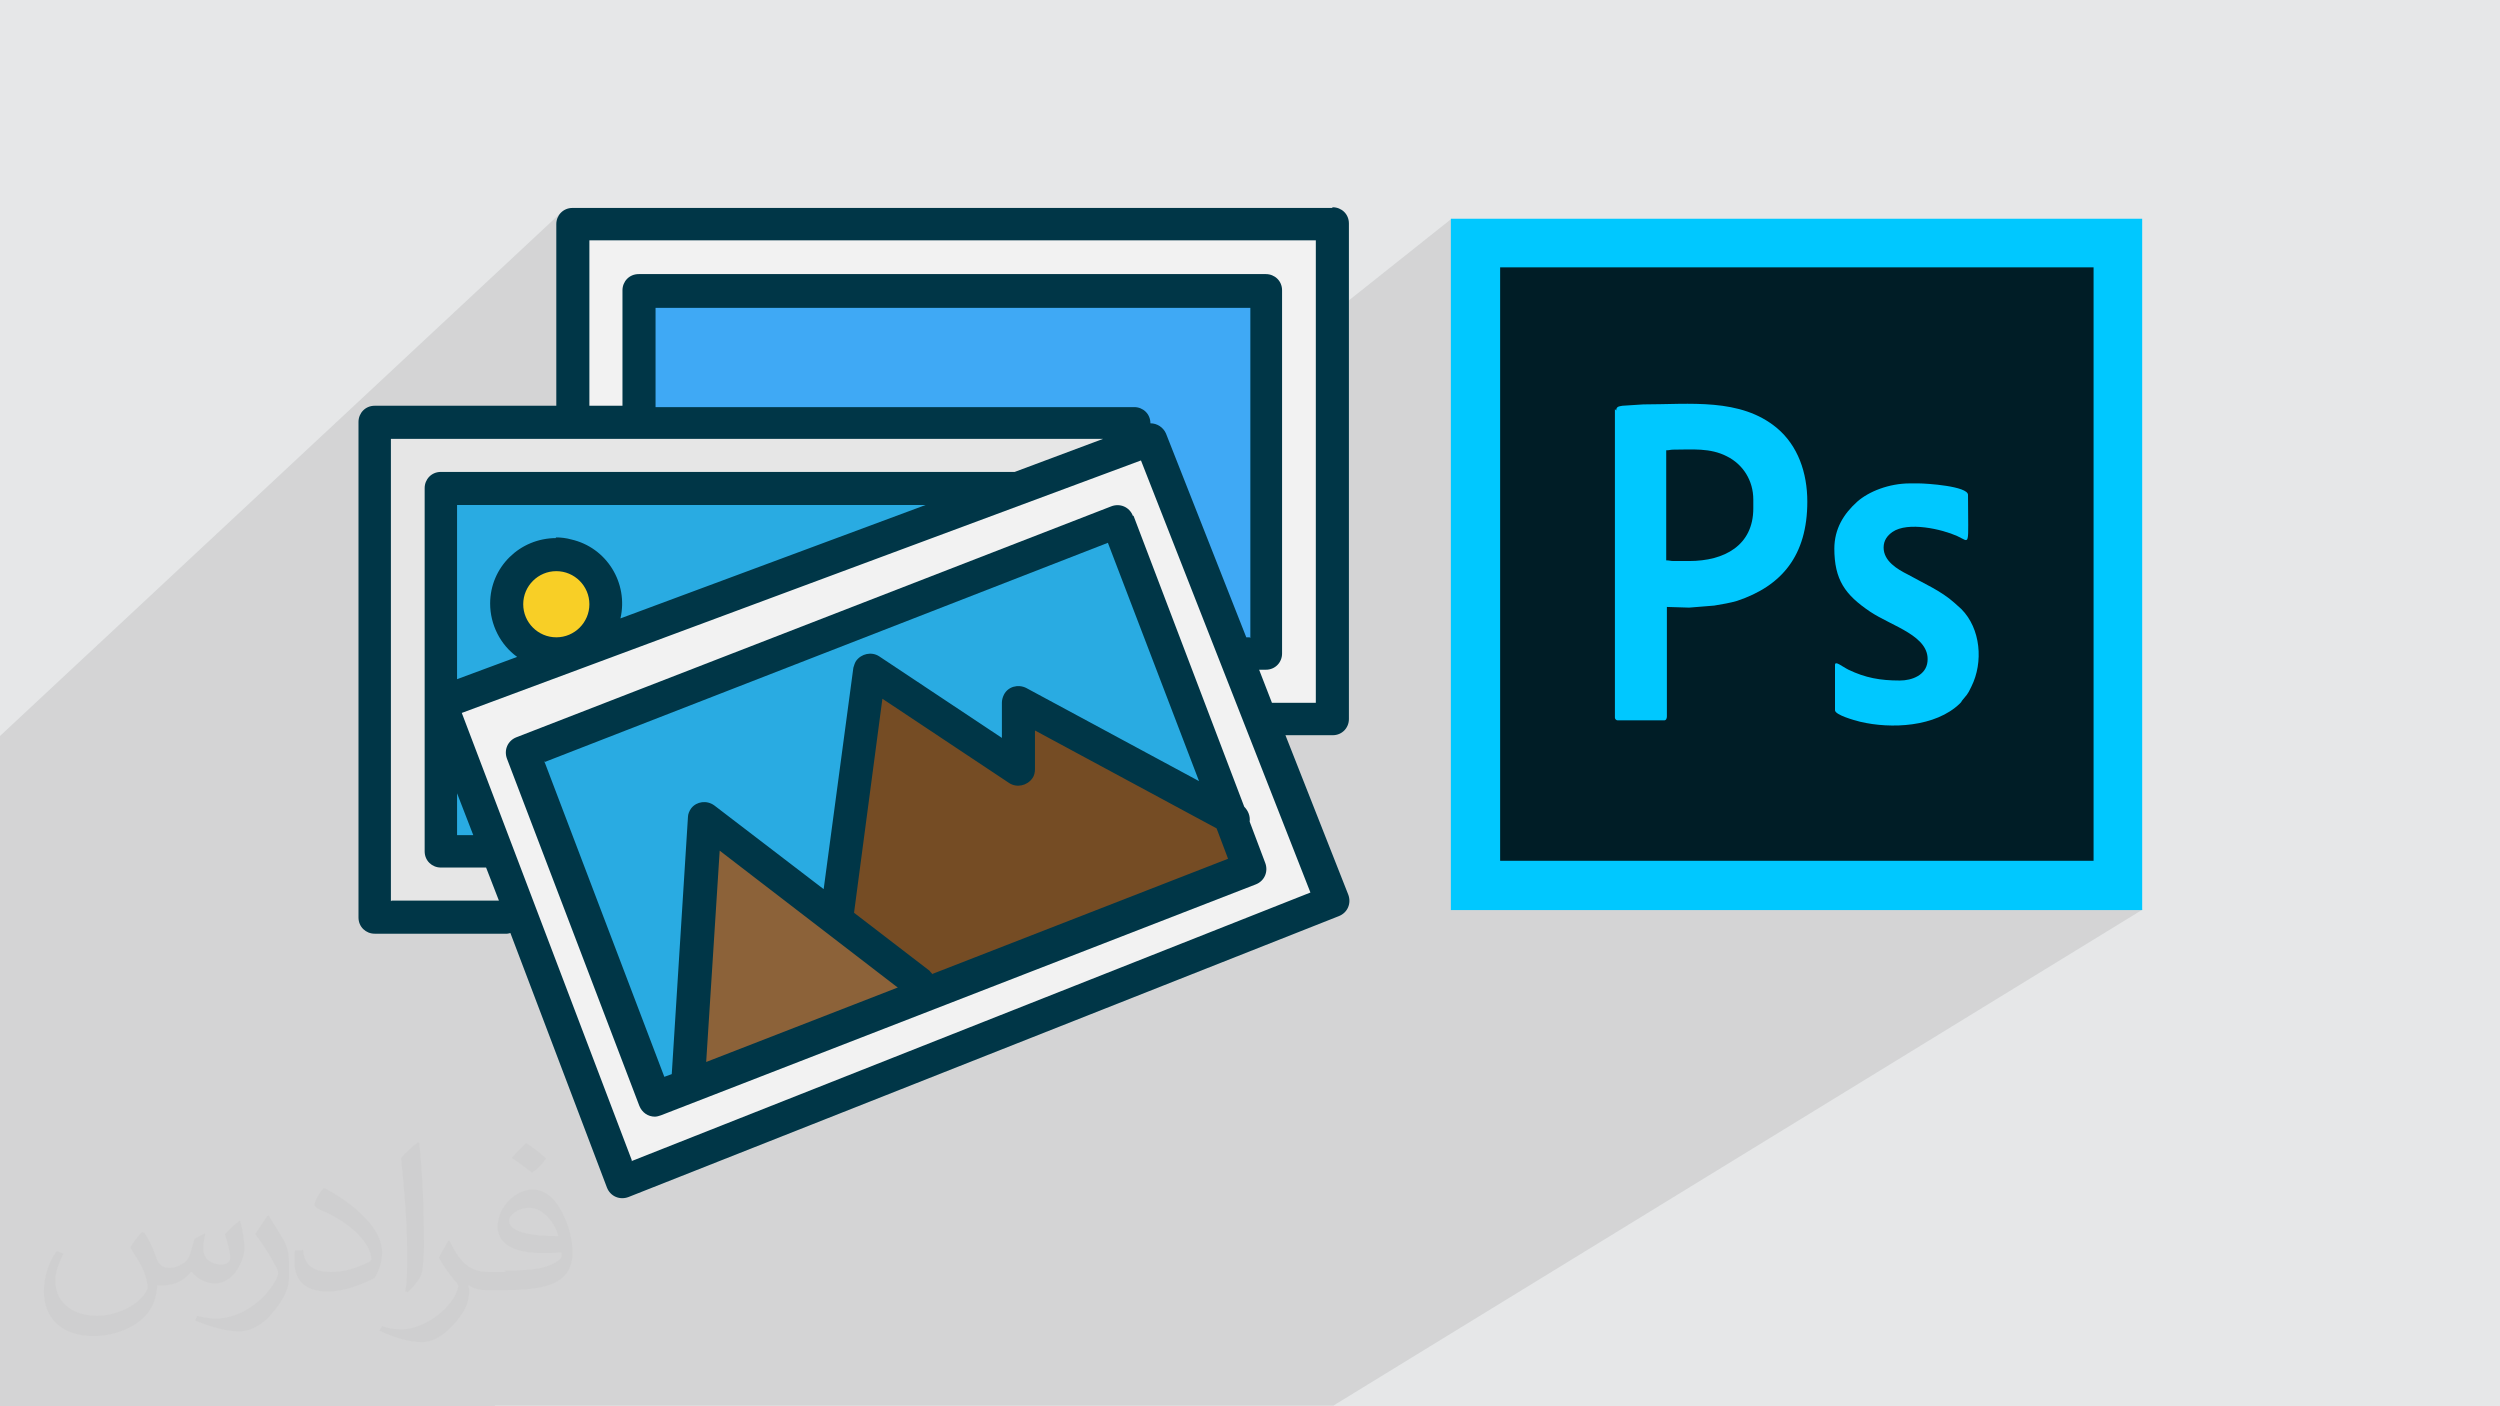
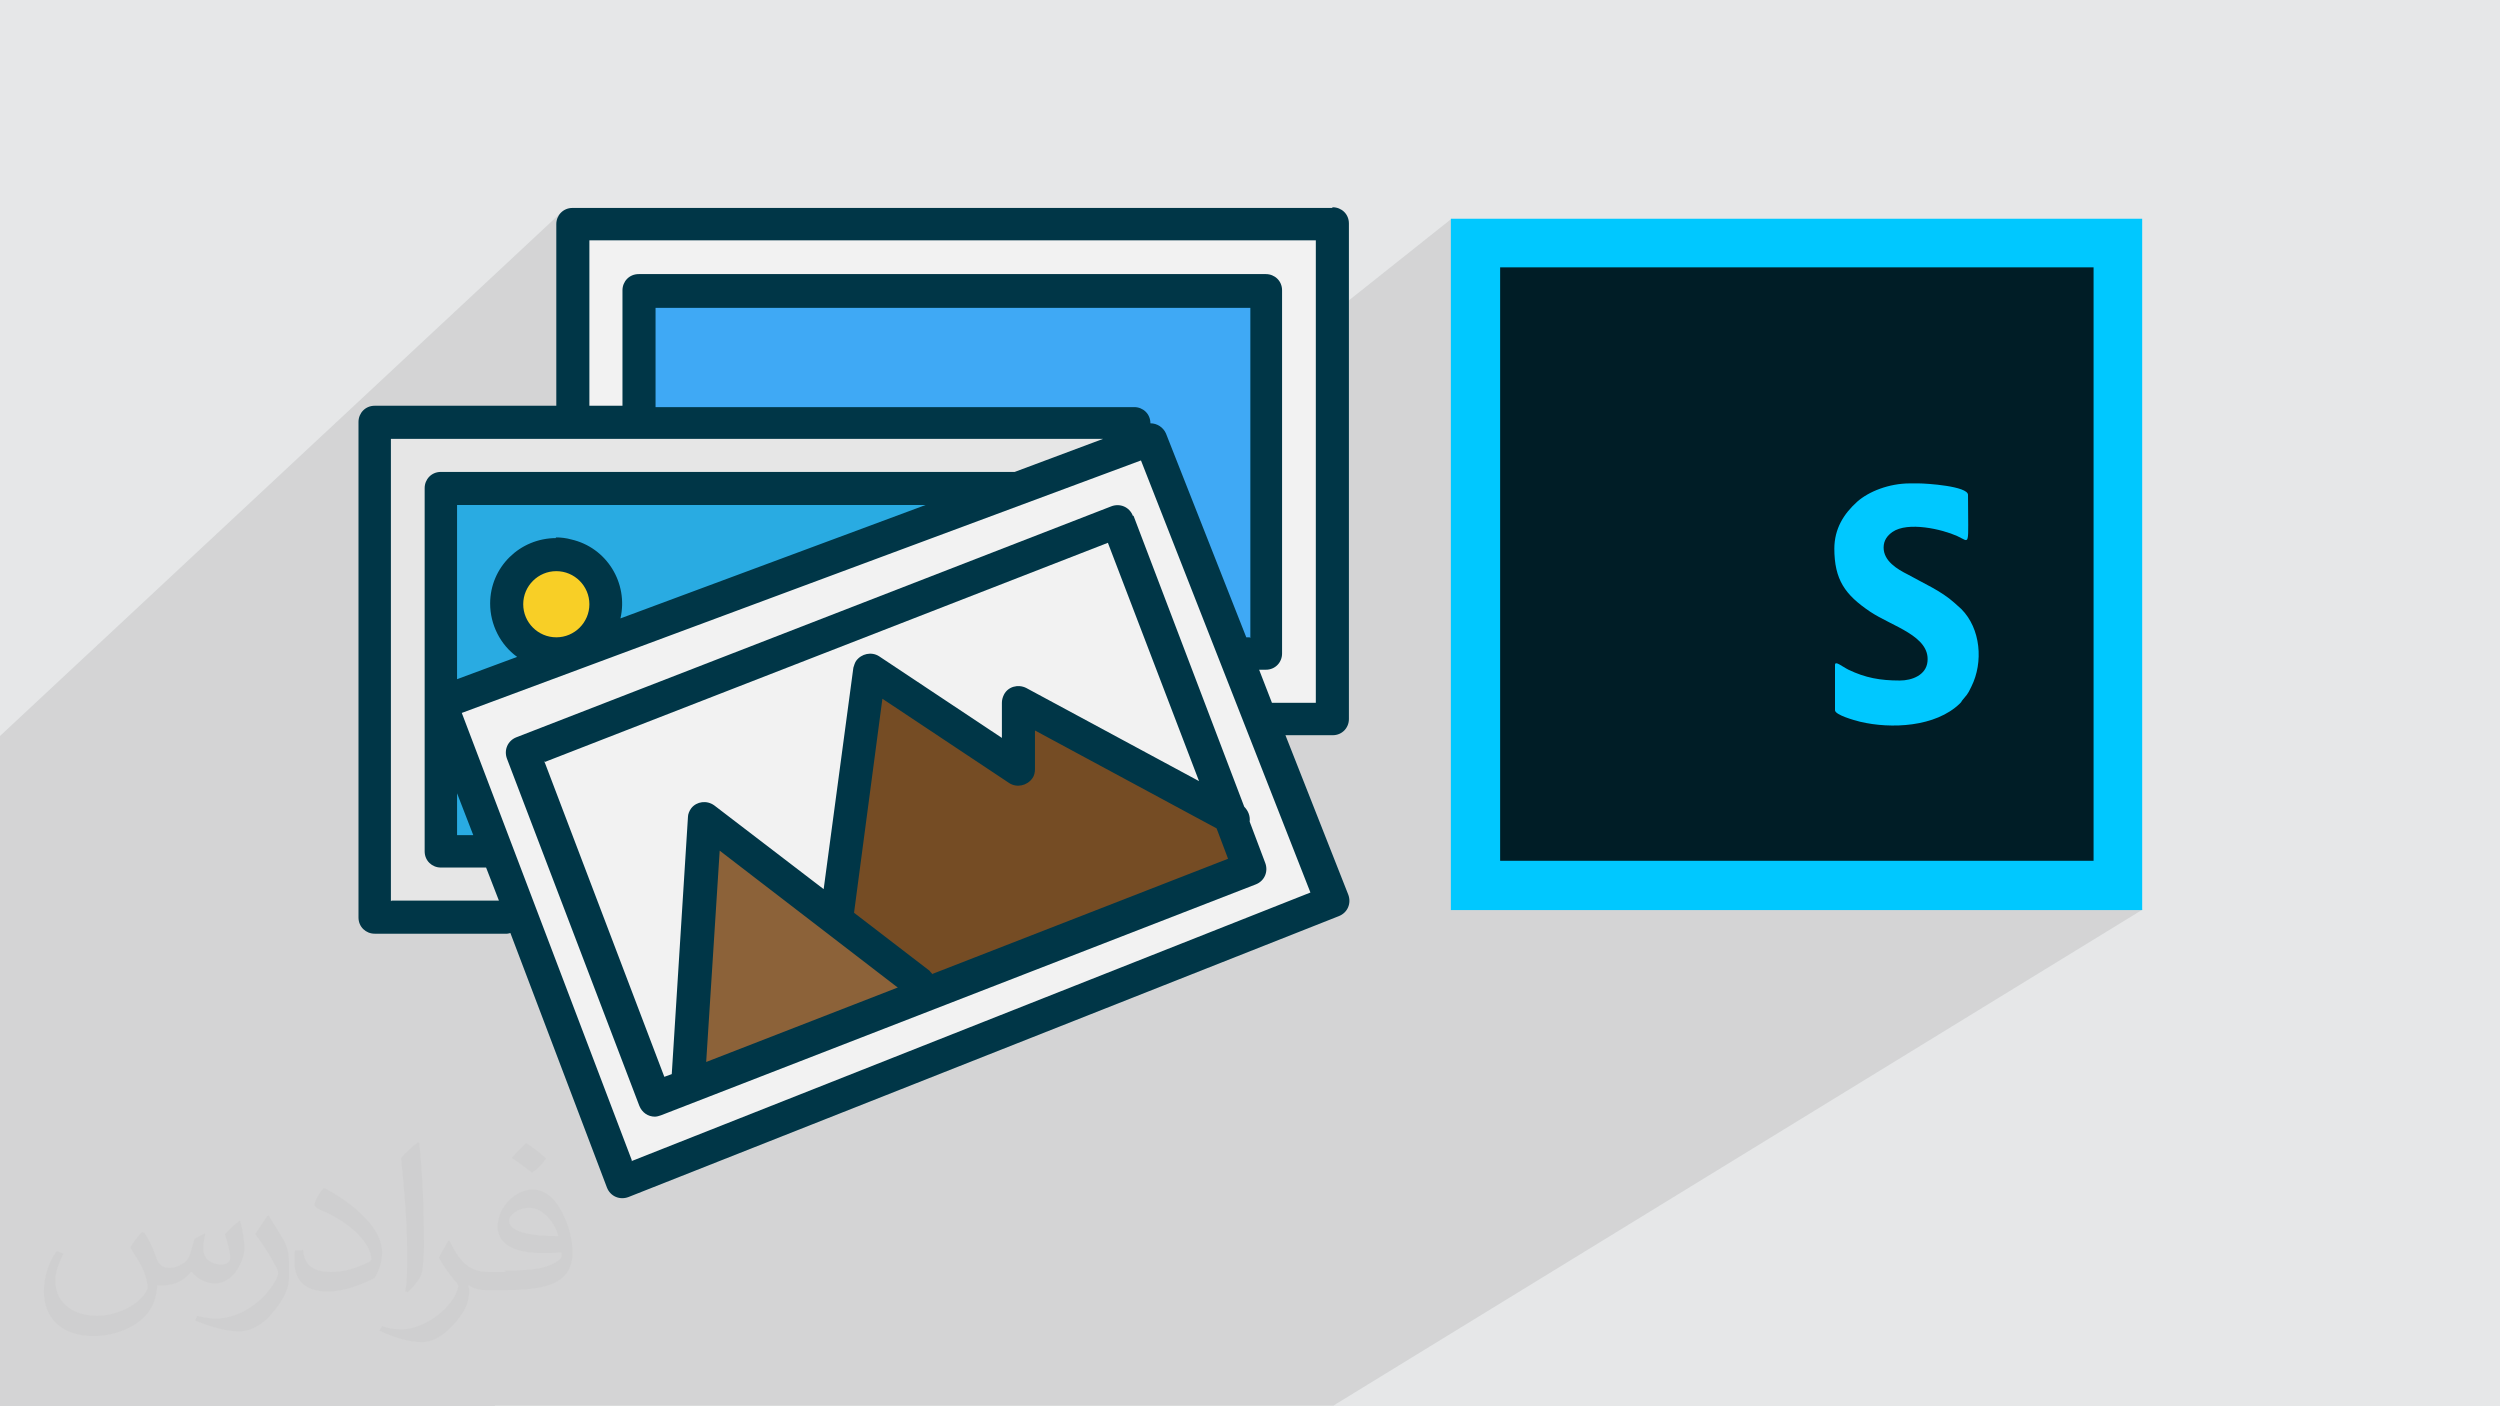
<svg xmlns="http://www.w3.org/2000/svg" xml:space="preserve" width="3.703in" height="2.083in" version="1.1" style="shape-rendering:geometricPrecision; text-rendering:geometricPrecision; image-rendering:optimizeQuality; fill-rule:evenodd; clip-rule:evenodd" viewBox="0 0 3703 2083" enable-background="new 0 0 497 497">
  <defs>
    <style type="text/css">
   
    .fil13 {fill:#003647}
    .fil5 {fill:#00C8FF}
    .fil9 {fill:#29ABE2}
    .fil7 {fill:#3FA9F5}
    .fil12 {fill:#754C24}
    .fil11 {fill:#8C6239}
    .fil8 {fill:#E6E6E6}
    .fil0 {fill:#E6E7E8}
    .fil6 {fill:#F2F2F2}
    .fil10 {fill:#F8CF26}
    .fil4 {fill:#001D26;fill-rule:nonzero}
    .fil3 {fill:#00C8FF;fill-rule:nonzero}
    .fil2 {fill:#373435;fill-opacity:0.031}
    .fil1 {fill:#373435;fill-opacity:0.102}
   
  </style>
  </defs>
  <g id="Layer_x0020_1">
    <polygon class="fil0" points="-3,0 3706,0 3706,2083 -3,2083 " />
    <path class="fil1" d="M733 2083l-15 0 -25 0 -4 0 -40 0 -33 0 -4 0 0 0 -7 0 -28 0 -31 0 -5 0 -10 0 -3 0 -12 0 -6 0 0 0 0 0 -9 0 -12 0 -14 0 -1 0 -10 0 -9 0 -8 0 -27 0 -14 0 -2 0 -17 0 -2 0 -18 0 -22 0 -7 0 0 0 -35 0 -2 0 0 0 -12 0 -21 0 -43 0 -4 0 -25 0 -37 0 -21 0 -1 0 -9 0 -3 0 -7 0 -20 0 -78 0 -3 0 -12 0 -6 0 0 -3 0 -10 0 0 0 -14 0 0 0 -13 0 -18 0 -4 0 -5 0 -1 0 -14 0 -6 0 -1 0 -5 0 -3 0 -20 0 -2 0 -1 0 -31 0 -13 0 -48 0 -2 0 -20 0 -9 0 -10 0 -12 0 -2 0 -2 0 -12 0 -3 0 -1 0 -36 0 -20 0 -8 0 -1 0 -46 0 -28 0 -14 0 -6 0 -12 0 -26 0 -38 0 -20 0 -19 0 -10 0 -29 0 -69 0 -14 0 -24 0 -25 0 -14 0 -13 0 -15 0 -22 0 -3 0 -4 0 -17 0 -8 0 -74 0 -21 0 -22 0 -20 0 -1 0 -10 0 -9 0 -9 833 -777 -3 4 -2 4 -1 5 0 5 0 23 24 -23 0 47 24 -23 0 107 56 -51 4 -3 4 -2 5 -1 5 0 929 0 5 0 5 1 4 2 4 3 3 4 2 4 1 5 0 5 0 92 249 -198 0 36 0 93 73 -57 879 0 0 879 -116 72 152 0 36 0 -1199 735 -32 0 -134 0 -478 0 -93 0 -13 0 -14 0 -26 0 -80 0 -2 0 -2 0 -3 0 -25 0 -22 0 -10 0 -15 0 -3 0 -29 0 -1 0 -53 0 -1 0 0 0 -4 0 -8 0 -25 0 -5 0 -16 0 -12 0 -13 0 -6 0 -7 0 -1 0 -20 0 -28 0 -16 0 -8 0 -28 0 -9 0 0 0 0 1zm1240 -1775l0 0z" />
    <path class="fil2" d="M214 1826c7,11 12,21 16,33 3,7 5,19 21,19 5,0 11,-1 17,-5 7,-3 12,-9 14,-17l6 -21 15 -8 1 1c-2,8 -3,16 -3,21 0,18 15,24 27,24 7,0 13,-3 13,-10 0,-8 -4,-23 -8,-35 7,-7 14,-14 22,-20l1 1c4,15 6,30 6,40 0,10 -4,20 -8,27 -7,14 -20,25 -36,25 -12,0 -25,-6 -34,-17l-1 0c-9,11 -22,20 -43,20l-7 0c-1,14 -4,24 -9,33 -13,25 -50,42 -85,42 -49,0 -74,-28 -74,-66 0,-23 8,-45 19,-60l10 4c-7,14 -12,27 -12,40 0,35 29,52 62,52 31,0 68,-19 75,-42 -3,-25 -12,-36 -26,-59 4,-8 10,-15 17,-23l1 0 0 0 3 1zm565 -133c10,6 20,14 30,23 -6,8 -12,15 -21,21 -10,-8 -20,-15 -30,-22 7,-8 14,-15 21,-22l0 0 0 0 0 0zm5 96c-17,0 -30,11 -30,19 0,17 33,23 73,23 -5,-20 -23,-42 -43,-42zm-37 93c22,0 41,-1 55,-4 16,-4 30,-12 30,-18 0,-1 0,-3 -1,-5 -9,1 -19,1 -29,1 -29,0 -52,-7 -61,-23 -2,-4 -4,-10 -4,-15 0,-16 7,-31 19,-42 10,-9 21,-14 33,-14 21,0 37,17 48,43 6,14 11,31 11,51 0,14 -4,25 -12,34 -16,16 -45,21 -90,21l-20 0 0 0 -5 0c-11,0 -19,-2 -26,-7l-1 0c0,3 1,5 1,8 0,10 -3,23 -10,33 -20,30 -42,43 -60,43 -19,0 -42,-7 -63,-17l4 -7c7,3 16,5 29,5 34,0 78,-33 84,-64 -1,-3 -3,-6 -7,-10 -10,-12 -16,-22 -22,-32 5,-10 10,-18 14,-25l2 0c14,29 28,46 57,46l5 0 0 0 21 0 0 0 0 0 -2 -2zm-147 31c3,-14 3,-29 3,-43l0 -21c0,-39 -5,-96 -9,-134 7,-8 17,-17 25,-23l2 1c5,47 7,101 7,151 0,13 -1,26 -2,35 -1,12 -8,21 -22,35l-3 -1 -1 0zm-151 -62c1,18 10,33 41,33 20,0 36,-5 55,-14 3,-1 5,-3 5,-5 0,-12 -9,-27 -24,-41 -14,-13 -34,-25 -52,-32 -6,-3 -8,-5 -8,-8 0,-5 7,-17 13,-24l2 0c21,11 44,27 60,44 15,16 25,33 25,51 0,13 -4,26 -11,38 -22,11 -46,20 -70,20 -29,0 -49,-13 -49,-45 0,-3 0,-9 1,-16l10 0 0 0 2 -1zm-52 -52l18 29c7,11 13,22 13,41l0 24c0,19 -12,39 -32,60 -15,14 -29,19 -42,19 -19,0 -40,-6 -65,-16l3 -7c8,2 17,4 28,4 36,0 72,-26 89,-58 2,-4 3,-7 3,-9 0,-4 -2,-8 -4,-11 -9,-17 -19,-33 -30,-47 6,-9 12,-18 18,-27l1 0 0 0 0 -2z" />
    <g id="_1675414761632">
      <polygon class="fil3" points="2185,324 3137,324 3173,324 3173,360 3173,1312 3173,1348 3137,1348 2185,1348 2149,1348 2149,1312 2149,360 2149,324 " />
      <polygon class="fil4" points="3101,396 2222,396 2222,1275 3101,1275 " />
-       <path class="fil5" d="M2504 831l-25 0c-5,0 -6,-1 -11,-1l0 -163c5,0 6,-1 11,-1 27,0 54,-3 79,10 24,12 39,36 39,64l0 13c0,55 -43,78 -95,78l2 0zm-112 -225l0 457c0,2 2,4 4,4l69 0c3,0 4,-3 4,-6l0 -162 33 1 37 -3c12,-2 24,-4 34,-7 66,-22 104,-67 104,-147 0,-43 -14,-83 -45,-109 -54,-45 -129,-35 -198,-35l-31 2c-5,1 -9,1 -9,7l0 0 -2 -2z" />
      <path class="fil5" d="M2717 812c0,47 16,69 53,94 33,22 89,36 85,74 -2,20 -23,28 -41,28 -29,0 -51,-4 -76,-16 -10,-5 -20,-14 -20,-7l0 67c0,7 29,15 37,17 46,11 112,8 148,-27 2,-2 2,-2 3,-4 7,-9 8,-8 14,-21 18,-36 14,-86 -15,-115l-10 -9c-20,-18 -46,-29 -69,-42 -16,-8 -36,-20 -36,-40 0,-11 6,-18 13,-23 23,-16 74,-4 96,6 20,9 16,19 16,-61 0,-13 -62,-17 -73,-17l-13 0c-31,0 -61,12 -78,27 -20,18 -34,40 -34,70l0 0 0 -1z" />
      <polygon class="fil6" points="1826,1066 1973,1066 1973,332 848,332 848,650 " />
      <polygon class="fil7" points="946,650 946,430 1875,430 1875,968 1802,968 946,675 " />
      <polygon class="fil8" points="1680,626 1680,699 897,1360 750,1360 554,1360 554,626 " />
      <polygon class="fil9" points="1508,724 652,724 652,1262 872,1262 " />
      <polygon class="fil6" points="1973,1335 921,1751 652,1042 1704,650 " />
      <circle class="fil10" cx="824" cy="895" r="73" />
-       <polygon class="fil9" points="775,1115 970,1629 1851,1286 1655,773 " />
      <polygon class="fil11" points="1020,1609 1044,1213 1377,1471 " />
      <polygon class="fil12" points="1851,1286 1820,1207 1508,1042 1508,1140 1288,993 1238,1364 1377,1471 " />
      <path class="fil13" d="M1973 308l-1125 0c-14,0 -24,11 -24,24l0 269 -269 0c-14,0 -24,11 -24,24l0 734c0,14 11,24 24,24l196 0c2,0 4,-1 5,-1l143 377c5,13 19,19 32,14 0,0 0,0 0,0l1052 -416c13,-5 19,-19 14,-32 0,0 0,0 0,0l-93 -236 70 0c14,0 24,-11 24,-24l0 -734c0,-14 -11,-24 -24,-24l0 0 -1 1zm-1394 1027l0 -685 1055 0 -131 49 -850 0c-14,0 -24,11 -24,24l0 538c0,14 11,24 24,24l67 0 19 49 -159 0 -1 1zm1272 -391l-5 0 -119 -302c-4,-9 -13,-15 -23,-15l0 0c0,-14 -11,-24 -24,-24l-709 0 0 -147 881 0 0 489 -1 -1zm-1076 -49c0,-27 22,-49 49,-49 27,0 49,22 49,49 0,27 -22,49 -49,49 -27,0 -49,-22 -49,-49zm49 -98c-54,0 -98,43 -98,97 0,31 15,61 40,79l-89 33 0 -258 694 0 -452 168c12,-52 -20,-105 -73,-117 -7,-2 -15,-3 -23,-3l1 1zm-147 378l24 62 -24 0 0 -62zm259 544l-252 -663 1006 -374 251 640 -1006 398 1 -1zm1013 -678l-65 0 -19 -49 10 0c14,0 24,-11 24,-24l0 -538c0,-14 -11,-24 -24,-24l-929 0c-14,0 -24,11 -24,24l0 171 -49 0 0 -245 1076 0 0 685z" />
      <path class="fil13" d="M1678 764c-5,-13 -19,-19 -32,-14 0,0 0,0 0,0l-881 342c-13,5 -19,19 -14,32l196 514c4,10 13,16 23,16 3,0 6,-1 9,-2l881 -342c13,-5 19,-19 14,-32l-23 -61c1,-8 -2,-16 -8,-22l-164 -431 -1 0zm-872 365l835 -325 135 353 -256 -138c-12,-6 -27,-2 -33,10 -2,4 -3,8 -3,12l0 52 -182 -121c-11,-7 -26,-4 -34,7 -2,3 -3,7 -4,10l-44 328 -162 -124c-11,-8 -26,-6 -34,4 -3,4 -5,9 -5,13l-24 381 -11 4 -178 -468 0 2zm523 334l-283 110 20 -313 264 203 -1 0zm52 -20c-1,-2 -3,-3 -4,-5l-112 -86 42 -317 188 125c11,7 26,4 34,-7 3,-4 4,-9 4,-14l0 -57 269 145 17 45 -439 171 1 0z" />
    </g>
  </g>
</svg>